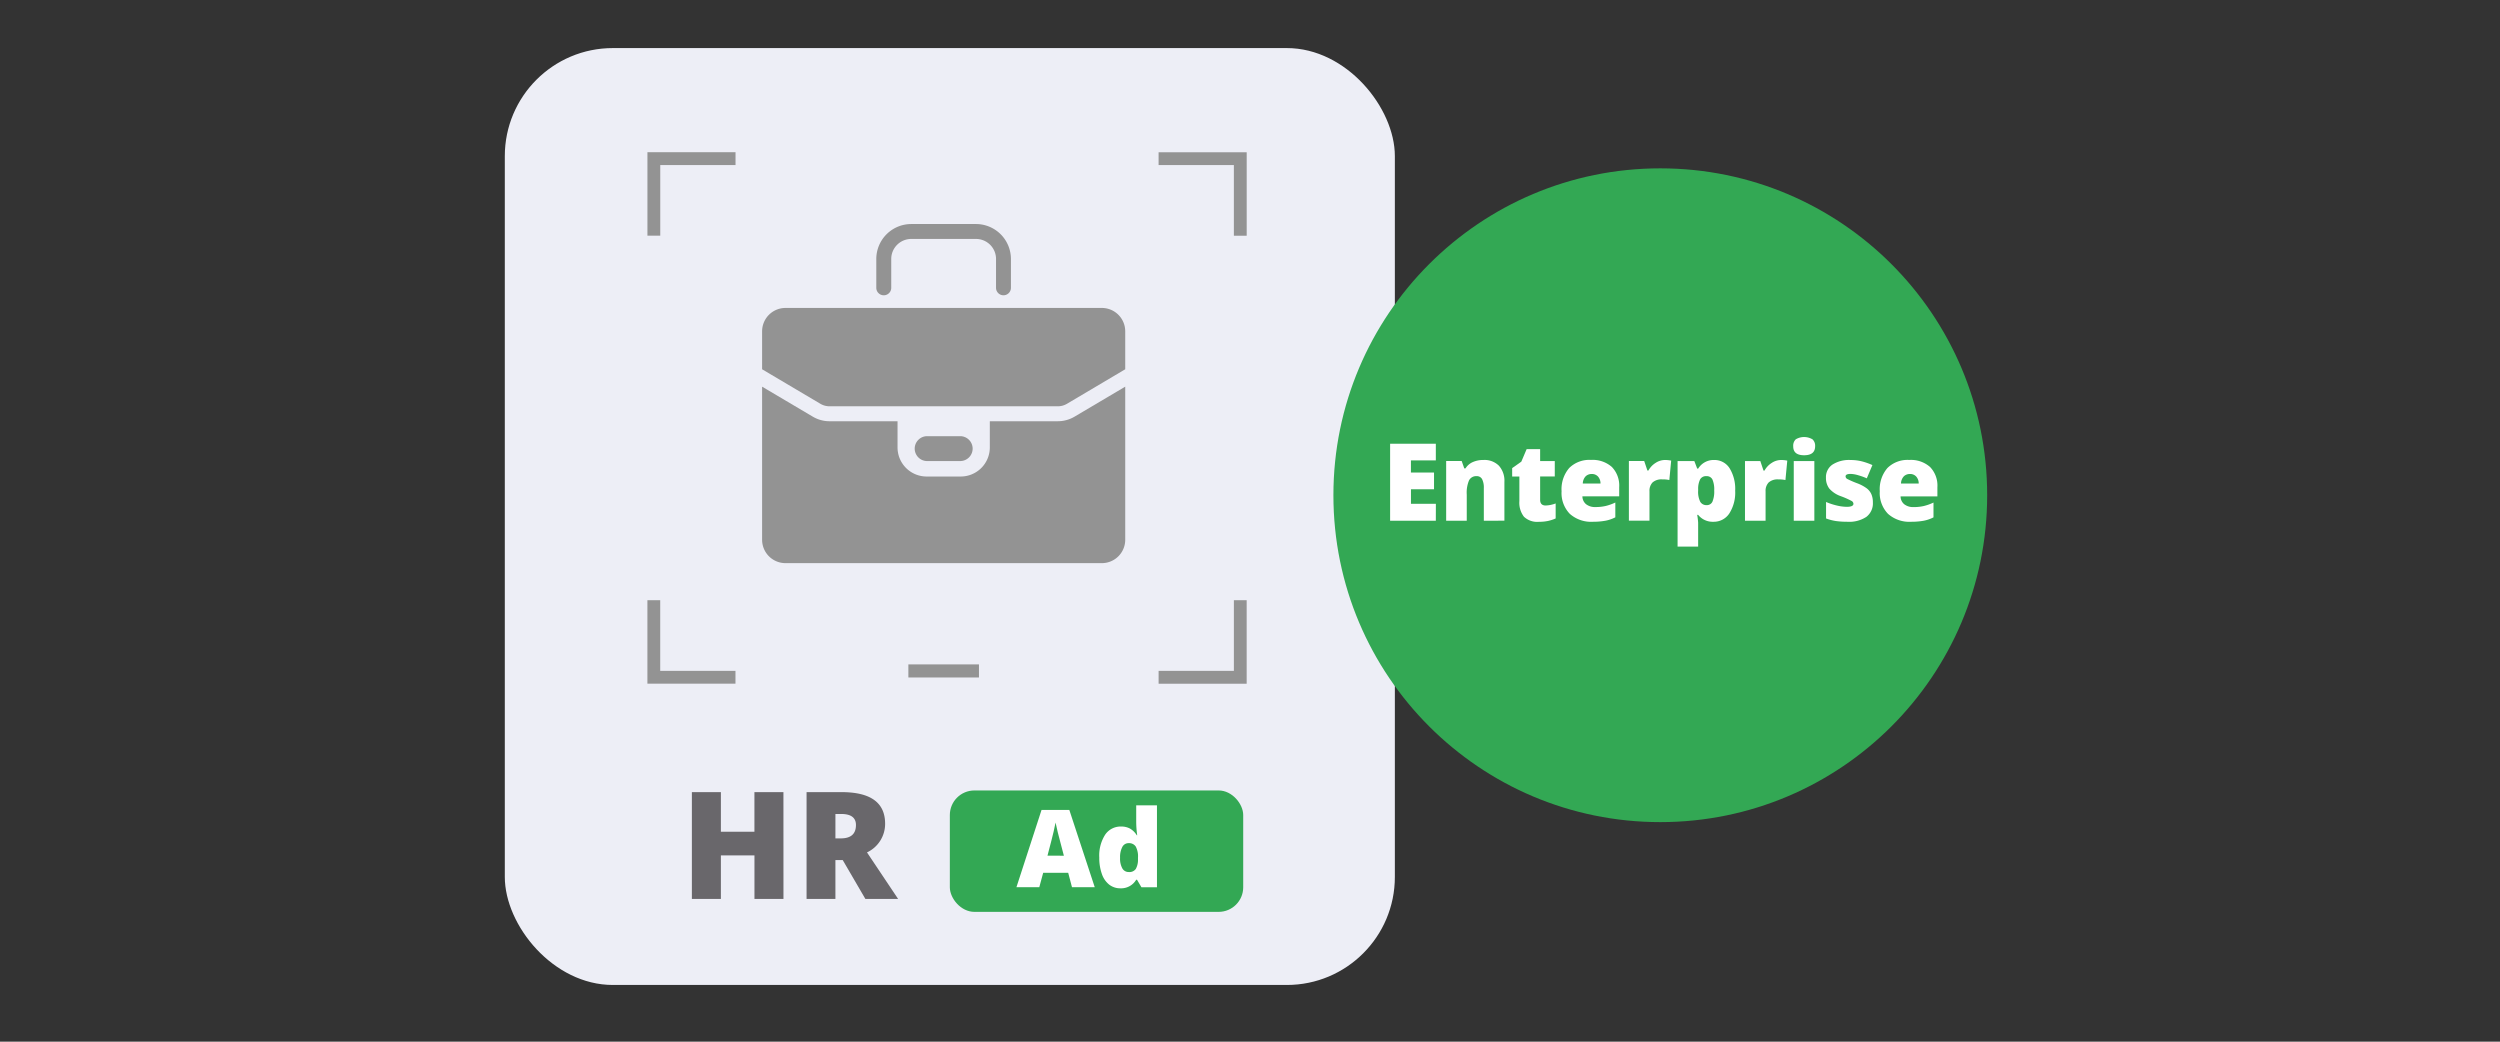
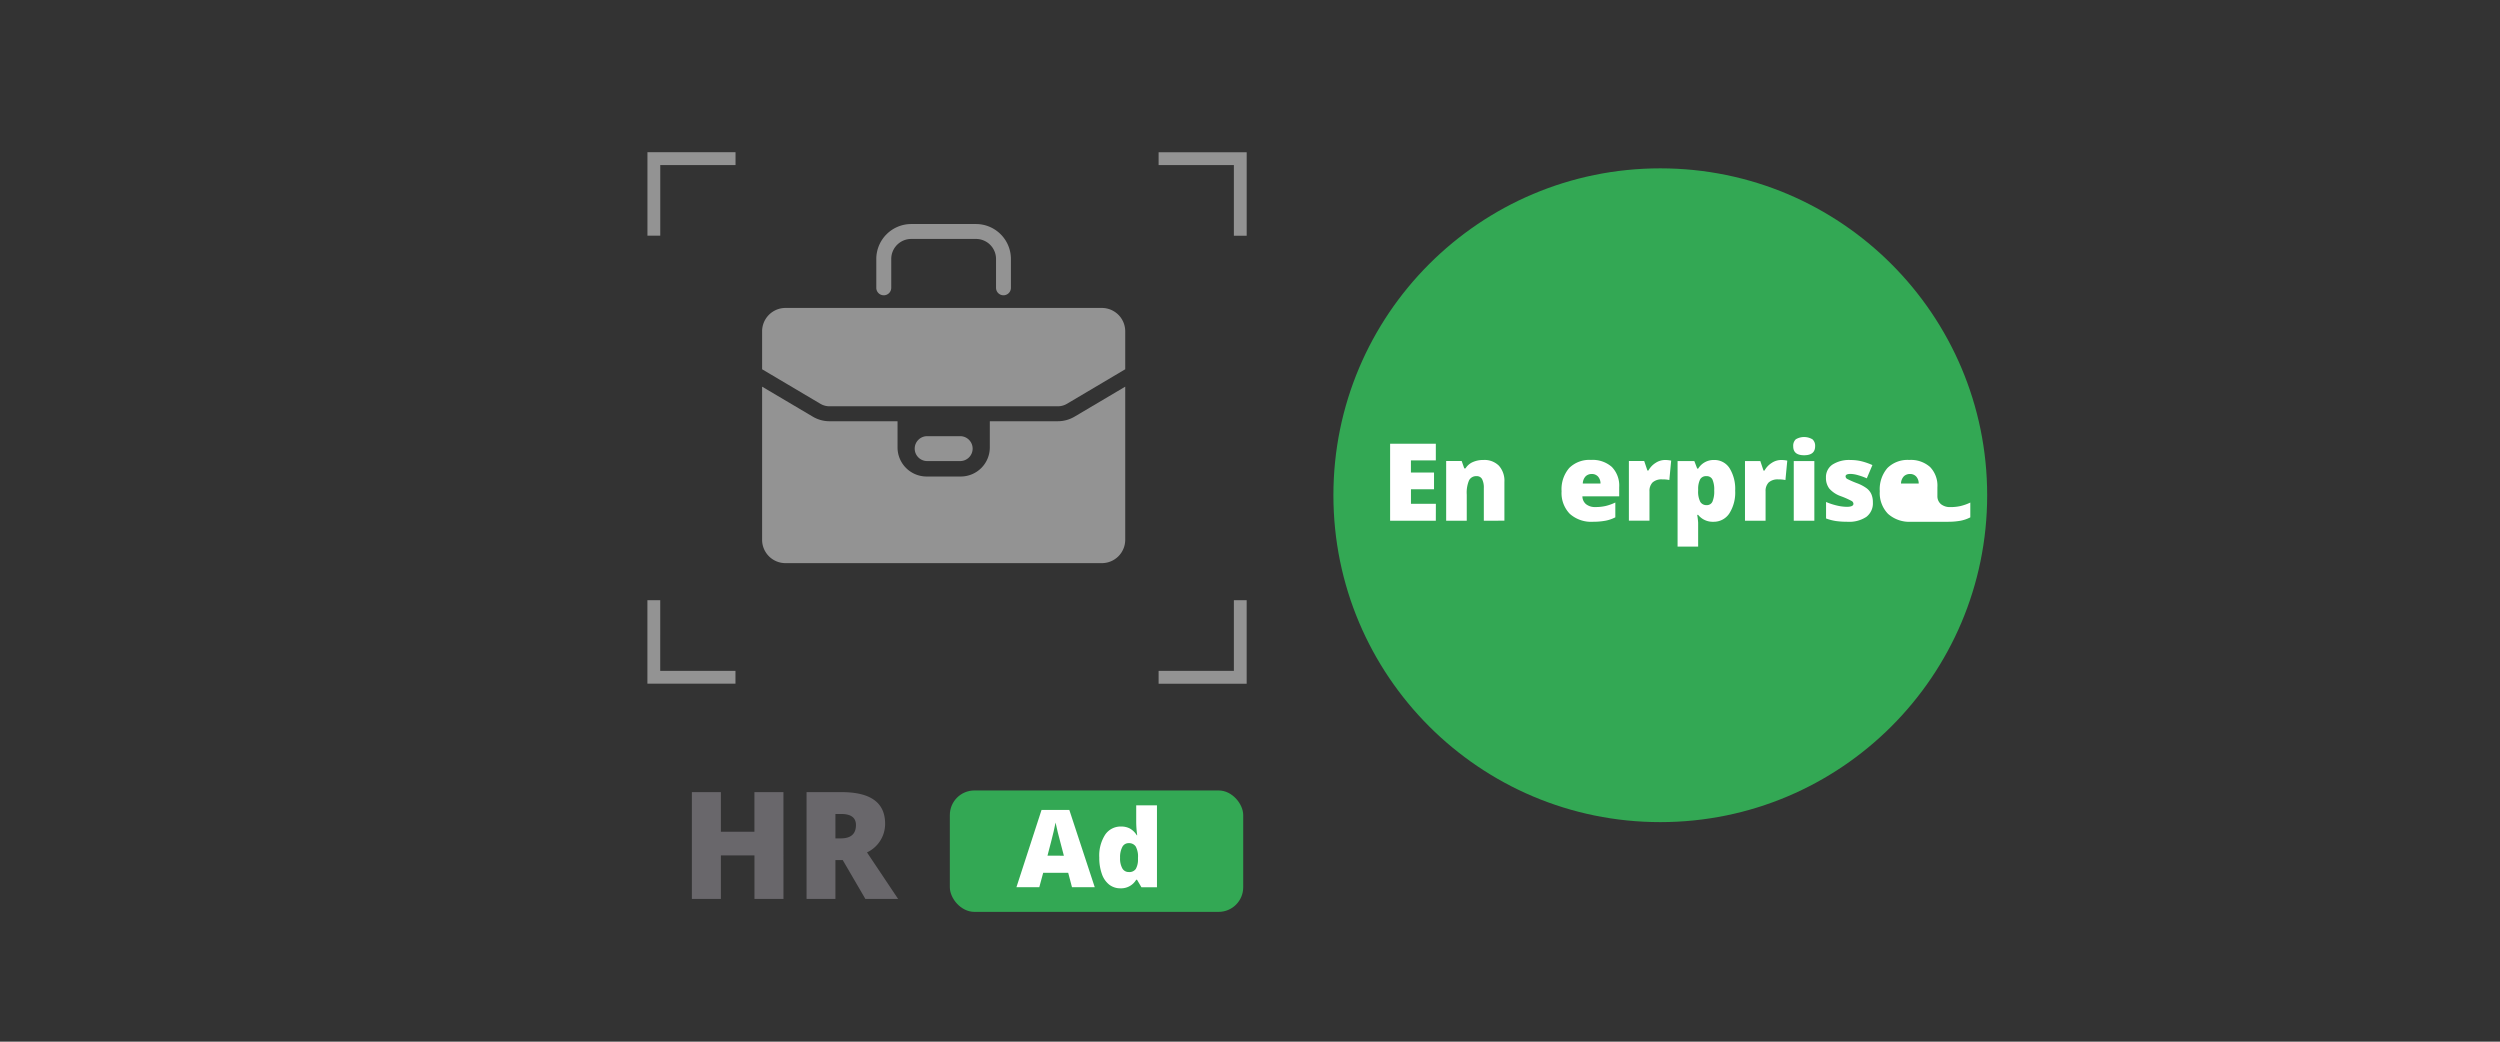
<svg xmlns="http://www.w3.org/2000/svg" height="130" viewBox="0 0 312 130" width="312">
  <rect x="0" y="0" width="312" height="130" fill="#333333" stroke="none" />
  <path d="m0 0h312v130h-312z" fill="none" />
-   <rect fill="#edeef6" height="116.924" rx="13.484" width="111.079" x="63" y="6" />
-   <path d="m113.365 82.917h8.81v1.632h-8.81z" fill="#939393" />
  <path d="m155.029 66.646v1.6h9.394v8.816h1.6v-10.416zm-63.793 10.412h1.6v-8.817h9.394v-1.6h-10.994zm73.188 45.493v8.82h-9.394v1.6h10.99v-10.42zm-71.592 0h-1.6v10.415h10.99v-1.6h-9.391z" fill="#939393" transform="translate(-10.436 -47.644)" />
  <path d="m131.11 489.3h-3.62v-5.435h-4.19v5.435h-3.62v-13.333h3.62v4.942h4.186v-4.942h3.62z" fill="#69676b" transform="translate(-33.334 -377.109)" />
  <path d="m196.623 484.448v4.852h-3.6v-13.333h4.368q5.435 0 5.435 3.939a3.936 3.936 0 0 1 -2.262 3.584l3.885 5.809h-4.085l-2.827-4.851zm0-2.708h.675q1.888 0 1.888-1.669 0-1.377-1.851-1.377h-.711z" fill="#69676b" transform="translate(-92.363 -377.109)" />
  <rect fill="#33a854" height="15.153" rx="3.068" width="36.613" x="118.54" y="98.649" />
  <path d="m334.213 497-.473-1.8h-3.122l-.486 1.8h-2.853l3.135-9.649h3.464l3.175 9.649zm-1.012-3.931-.414-1.578q-.145-.526-.352-1.361t-.273-1.2q-.059.335-.234 1.1t-.772 3.03z" fill="#fff" transform="translate(-200.429 -386.275)" />
  <path d="m382.912 494.749a2.228 2.228 0 0 1 -1.39-.454 2.874 2.874 0 0 1 -.92-1.334 5.922 5.922 0 0 1 -.325-2.057 4.83 4.83 0 0 1 .729-2.84 2.328 2.328 0 0 1 2-1.025 2.3 2.3 0 0 1 1.094.25 2.422 2.422 0 0 1 .858.841h.053a12.314 12.314 0 0 1 -.125-1.748v-1.992h2.59v10.228h-1.939l-.552-.94h-.1a2.178 2.178 0 0 1 -1.973 1.071zm1.052-2.031a.961.961 0 0 0 .871-.388 2.337 2.337 0 0 0 .273-1.2v-.2a2.6 2.6 0 0 0 -.283-1.4 1 1 0 0 0 -.887-.417.869.869 0 0 0 -.785.476 2.708 2.708 0 0 0 -.28 1.357 2.522 2.522 0 0 0 .283 1.321.9.9 0 0 0 .808.451z" fill="#fff" transform="translate(-243.087 -383.888)" />
  <path d="m253.543 121.439a.932.932 0 0 1 -.932-.932v-3.6a2.5 2.5 0 0 0 -2.5-2.5h-8.078a2.5 2.5 0 0 0 -2.5 2.5v3.6a.932.932 0 1 1 -1.865 0v-3.6a4.366 4.366 0 0 1 4.361-4.361h8.078a4.366 4.366 0 0 1 4.362 4.361v3.6a.932.932 0 0 1 -.926.932z" fill="#939393" transform="translate(-128.306 -84.587)" />
  <path d="m171.857 178.209a2.231 2.231 0 0 0 1.135.311h28.5a2.231 2.231 0 0 0 1.135-.311l7.273-4.309v-4.744a2.918 2.918 0 0 0 -2.909-2.909h-39.5a2.918 2.918 0 0 0 -2.909 2.909v4.744z" fill="#939393" transform="translate(-69.471 -127.815)" />
  <path d="m203.573 220.328a4.094 4.094 0 0 1 -2.085.571h-8.488v3.268a3.63 3.63 0 0 1 -3.63 3.631h-4.256a3.63 3.63 0 0 1 -3.63-3.631v-3.267h-8.49a4.094 4.094 0 0 1 -2.084-.571l-6.328-3.744v19.115a2.918 2.918 0 0 0 2.909 2.909h39.5a2.918 2.918 0 0 0 2.909-2.909v-19.116z" fill="#939393" transform="translate(-69.471 -168.329)" />
  <path d="m267.879 251.364h-4.122a1.559 1.559 0 0 1 -1.554-1.554 1.559 1.559 0 0 1 1.554-1.554h4.122a1.559 1.559 0 0 1 1.555 1.554 1.559 1.559 0 0 1 -1.555 1.554z" fill="#939393" transform="translate(-148.048 -193.822)" />
  <circle cx="207.204" cy="61.805" fill="#33a854" r="40.795" />
  <g fill="#fff">
    <path d="m572.025 262.7h-5.705v-9.61h5.705v2.084h-3.109v1.512h2.884v2.084h-2.879v1.814h3.109z" transform="translate(-392.834 -197.713)" />
    <path d="m606.872 271.078v-4.062a2.331 2.331 0 0 0 -.214-1.121.73.73 0 0 0 -.687-.378.994.994 0 0 0 -.94.519 3.933 3.933 0 0 0 -.289 1.781v3.26h-2.57v-7.447h1.939l.322.92h.151a2.038 2.038 0 0 1 .91-.789 3.219 3.219 0 0 1 1.338-.263 2.537 2.537 0 0 1 1.922.716 2.8 2.8 0 0 1 .687 2.018v4.844z" transform="translate(-421.691 -206.093)" />
-     <path d="m648.578 263.566a3.824 3.824 0 0 0 1.242-.256v1.873a5.052 5.052 0 0 1 -.989.319 5.61 5.61 0 0 1 -1.1.1 2.4 2.4 0 0 1 -1.867-.634 2.842 2.842 0 0 1 -.572-1.949v-3.07h-.9v-1.049l1.144-.808.664-1.564h1.683v1.492h1.827v1.926h-1.827v2.9q-.002.72.695.72z" transform="translate(-455.674 -200.48)" />
    <path d="m679.917 271.21a4 4 0 0 1 -2.889-.989 3.724 3.724 0 0 1 -1.028-2.821 4.057 4.057 0 0 1 .953-2.9 3.563 3.563 0 0 1 2.721-1.009 3.61 3.61 0 0 1 2.6.877 3.335 3.335 0 0 1 .917 2.527v1.144h-4.591a1.275 1.275 0 0 0 .457.979 1.789 1.789 0 0 0 1.173.355 5.652 5.652 0 0 0 1.246-.128 6.154 6.154 0 0 0 1.232-.437v1.847a4.53 4.53 0 0 1 -1.249.427 8.649 8.649 0 0 1 -1.542.128zm-.151-5.962a1.068 1.068 0 0 0 -.759.286 1.342 1.342 0 0 0 -.358.9h2.209a1.281 1.281 0 0 0 -.306-.861 1.008 1.008 0 0 0 -.786-.325z" transform="translate(-481.115 -206.093)" />
    <path d="m723.558 263.5a3.733 3.733 0 0 1 .637.052l.145.026-.23 2.422a3.789 3.789 0 0 0 -.874-.079 1.665 1.665 0 0 0 -1.223.385 1.507 1.507 0 0 0 -.381 1.108v3.661h-2.57v-7.447h1.912l.4 1.19h.125a2.573 2.573 0 0 1 .9-.957 2.149 2.149 0 0 1 1.159-.361z" transform="translate(-515.777 -206.093)" />
    <path d="m754.667 271.21a2.319 2.319 0 0 1 -1.9-.861h-.118a9.454 9.454 0 0 1 .118.973v2.991h-2.567v-10.681h2.09l.362.946h.118a2.253 2.253 0 0 1 1.979-1.078 2.226 2.226 0 0 1 1.939 1.025 4.91 4.91 0 0 1 .7 2.813 4.833 4.833 0 0 1 -.733 2.836 2.312 2.312 0 0 1 -1.988 1.036zm-.861-5.692a.83.83 0 0 0 -.792.4 2.648 2.648 0 0 0 -.247 1.2v.2a2.817 2.817 0 0 0 .256 1.387.874.874 0 0 0 .808.427.752.752 0 0 0 .716-.424 3.211 3.211 0 0 0 .224-1.4 3.1 3.1 0 0 0 -.224-1.377.776.776 0 0 0 -.742-.413z" transform="translate(-540.838 -206.093)" />
    <path d="m797.821 263.5a3.734 3.734 0 0 1 .638.052l.145.026-.23 2.425a3.787 3.787 0 0 0 -.874-.079 1.666 1.666 0 0 0 -1.223.385 1.507 1.507 0 0 0 -.381 1.108v3.661h-2.57v-7.447h1.913l.4 1.19h.125a2.573 2.573 0 0 1 .9-.957 2.148 2.148 0 0 1 1.157-.364z" transform="translate(-575.552 -206.093)" />
    <path d="m824.191 249.954a1.085 1.085 0 0 1 .322-.861 2.04 2.04 0 0 1 2.083.007 1.078 1.078 0 0 1 .329.855q0 1.13-1.374 1.13t-1.36-1.131zm2.636 9.3h-2.57v-7.447h2.57z" transform="translate(-600.396 -194.269)" />
    <path d="m850.975 268.791a2.117 2.117 0 0 1 -.815 1.808 3.846 3.846 0 0 1 -2.34.611 10.14 10.14 0 0 1 -1.439-.089 6.1 6.1 0 0 1 -1.249-.325v-2.057a7.743 7.743 0 0 0 1.311.434 5.517 5.517 0 0 0 1.272.171q.835 0 .835-.381a.431.431 0 0 0 -.233-.352 10.683 10.683 0 0 0 -1.357-.6 3.382 3.382 0 0 1 -1.433-.956 2.178 2.178 0 0 1 -.407-1.357 1.88 1.88 0 0 1 .8-1.617 3.828 3.828 0 0 1 2.268-.578 5.72 5.72 0 0 1 1.384.161 8.241 8.241 0 0 1 1.344.47l-.7 1.656a7.83 7.83 0 0 0 -1.085-.391 3.61 3.61 0 0 0 -.933-.161q-.631 0-.631.309a.385.385 0 0 0 .22.325 11.852 11.852 0 0 0 1.272.549 4.883 4.883 0 0 1 1.167.631 1.891 1.891 0 0 1 .565.726 2.55 2.55 0 0 1 .184 1.013z" transform="translate(-617.24 -206.093)" />
-     <path d="m883.473 271.21a4 4 0 0 1 -2.889-.989 3.725 3.725 0 0 1 -1.029-2.817 4.056 4.056 0 0 1 .953-2.9 3.563 3.563 0 0 1 2.721-1.009 3.611 3.611 0 0 1 2.6.877 3.335 3.335 0 0 1 .917 2.527v1.144h-4.595a1.275 1.275 0 0 0 .457.979 1.79 1.79 0 0 0 1.173.355 5.654 5.654 0 0 0 1.246-.128 6.152 6.152 0 0 0 1.232-.437v1.847a4.529 4.529 0 0 1 -1.249.427 8.65 8.65 0 0 1 -1.537.124zm-.151-5.962a1.068 1.068 0 0 0 -.759.286 1.343 1.343 0 0 0 -.358.9h2.208a1.281 1.281 0 0 0 -.305-.861 1.009 1.009 0 0 0 -.786-.325z" transform="translate(-644.959 -206.093)" />
+     <path d="m883.473 271.21a4 4 0 0 1 -2.889-.989 3.725 3.725 0 0 1 -1.029-2.817 4.056 4.056 0 0 1 .953-2.9 3.563 3.563 0 0 1 2.721-1.009 3.611 3.611 0 0 1 2.6.877 3.335 3.335 0 0 1 .917 2.527v1.144a1.275 1.275 0 0 0 .457.979 1.79 1.79 0 0 0 1.173.355 5.654 5.654 0 0 0 1.246-.128 6.152 6.152 0 0 0 1.232-.437v1.847a4.529 4.529 0 0 1 -1.249.427 8.65 8.65 0 0 1 -1.537.124zm-.151-5.962a1.068 1.068 0 0 0 -.759.286 1.343 1.343 0 0 0 -.358.9h2.208a1.281 1.281 0 0 0 -.305-.861 1.009 1.009 0 0 0 -.786-.325z" transform="translate(-644.959 -206.093)" />
  </g>
</svg>